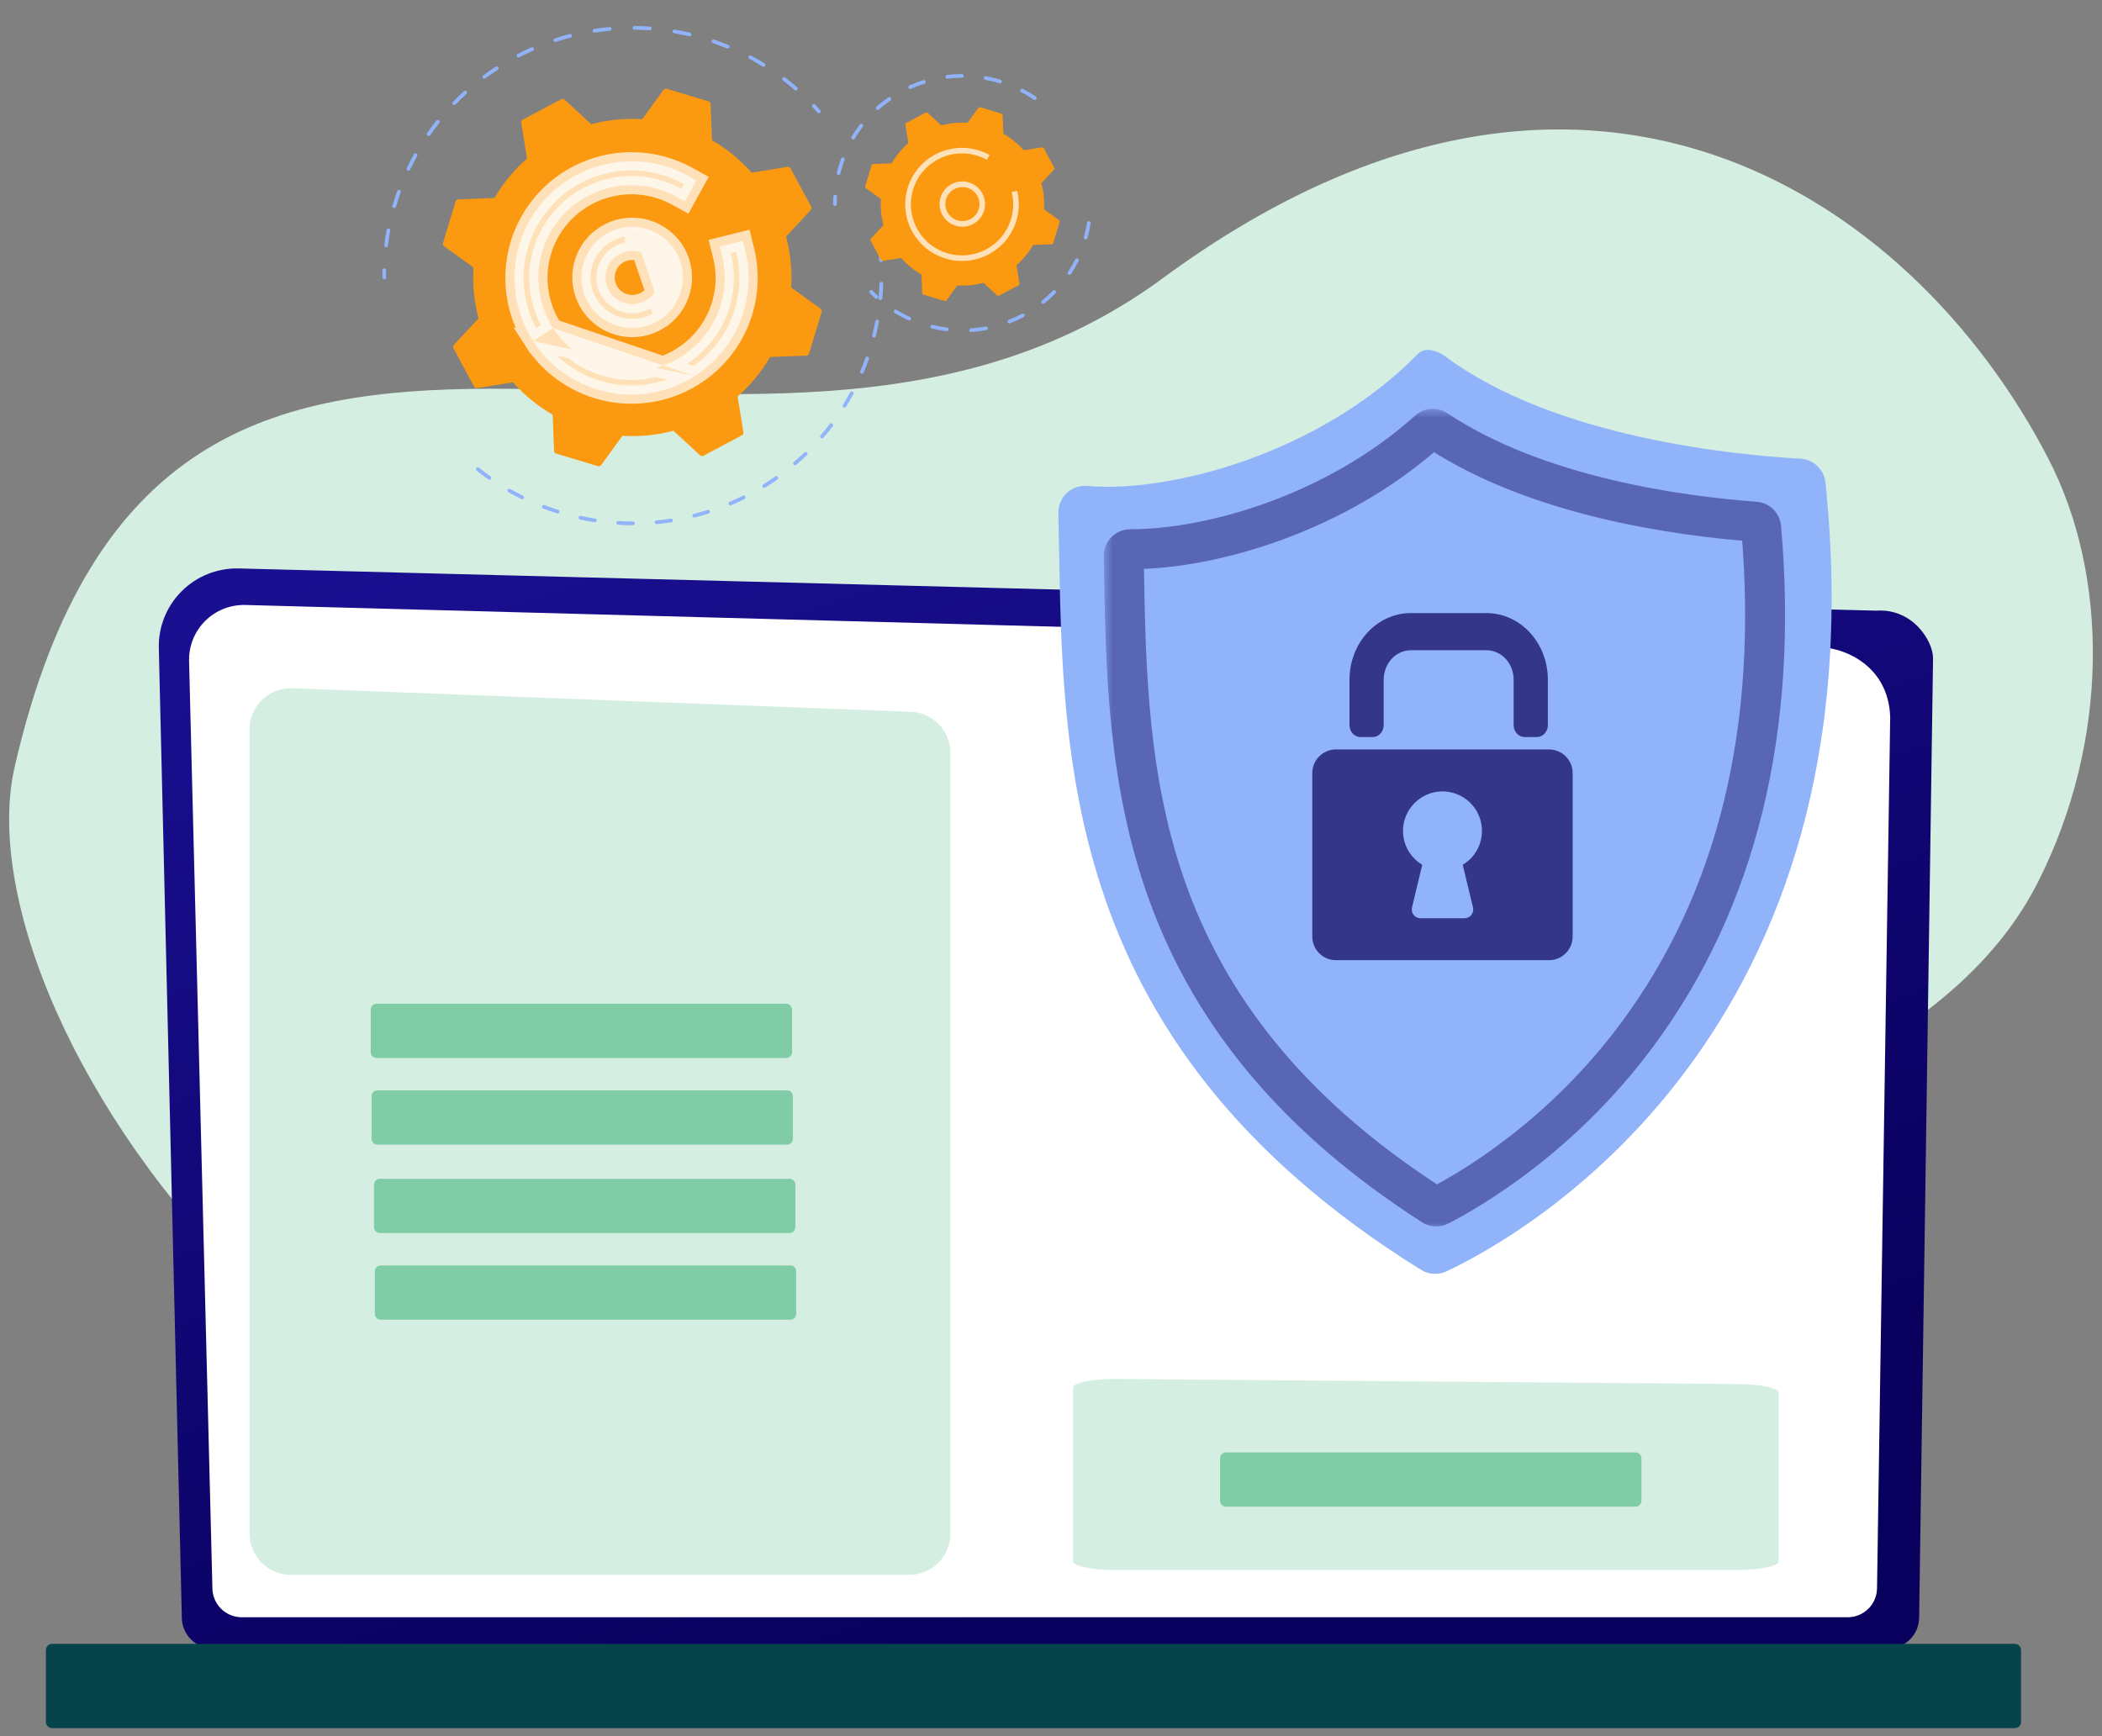
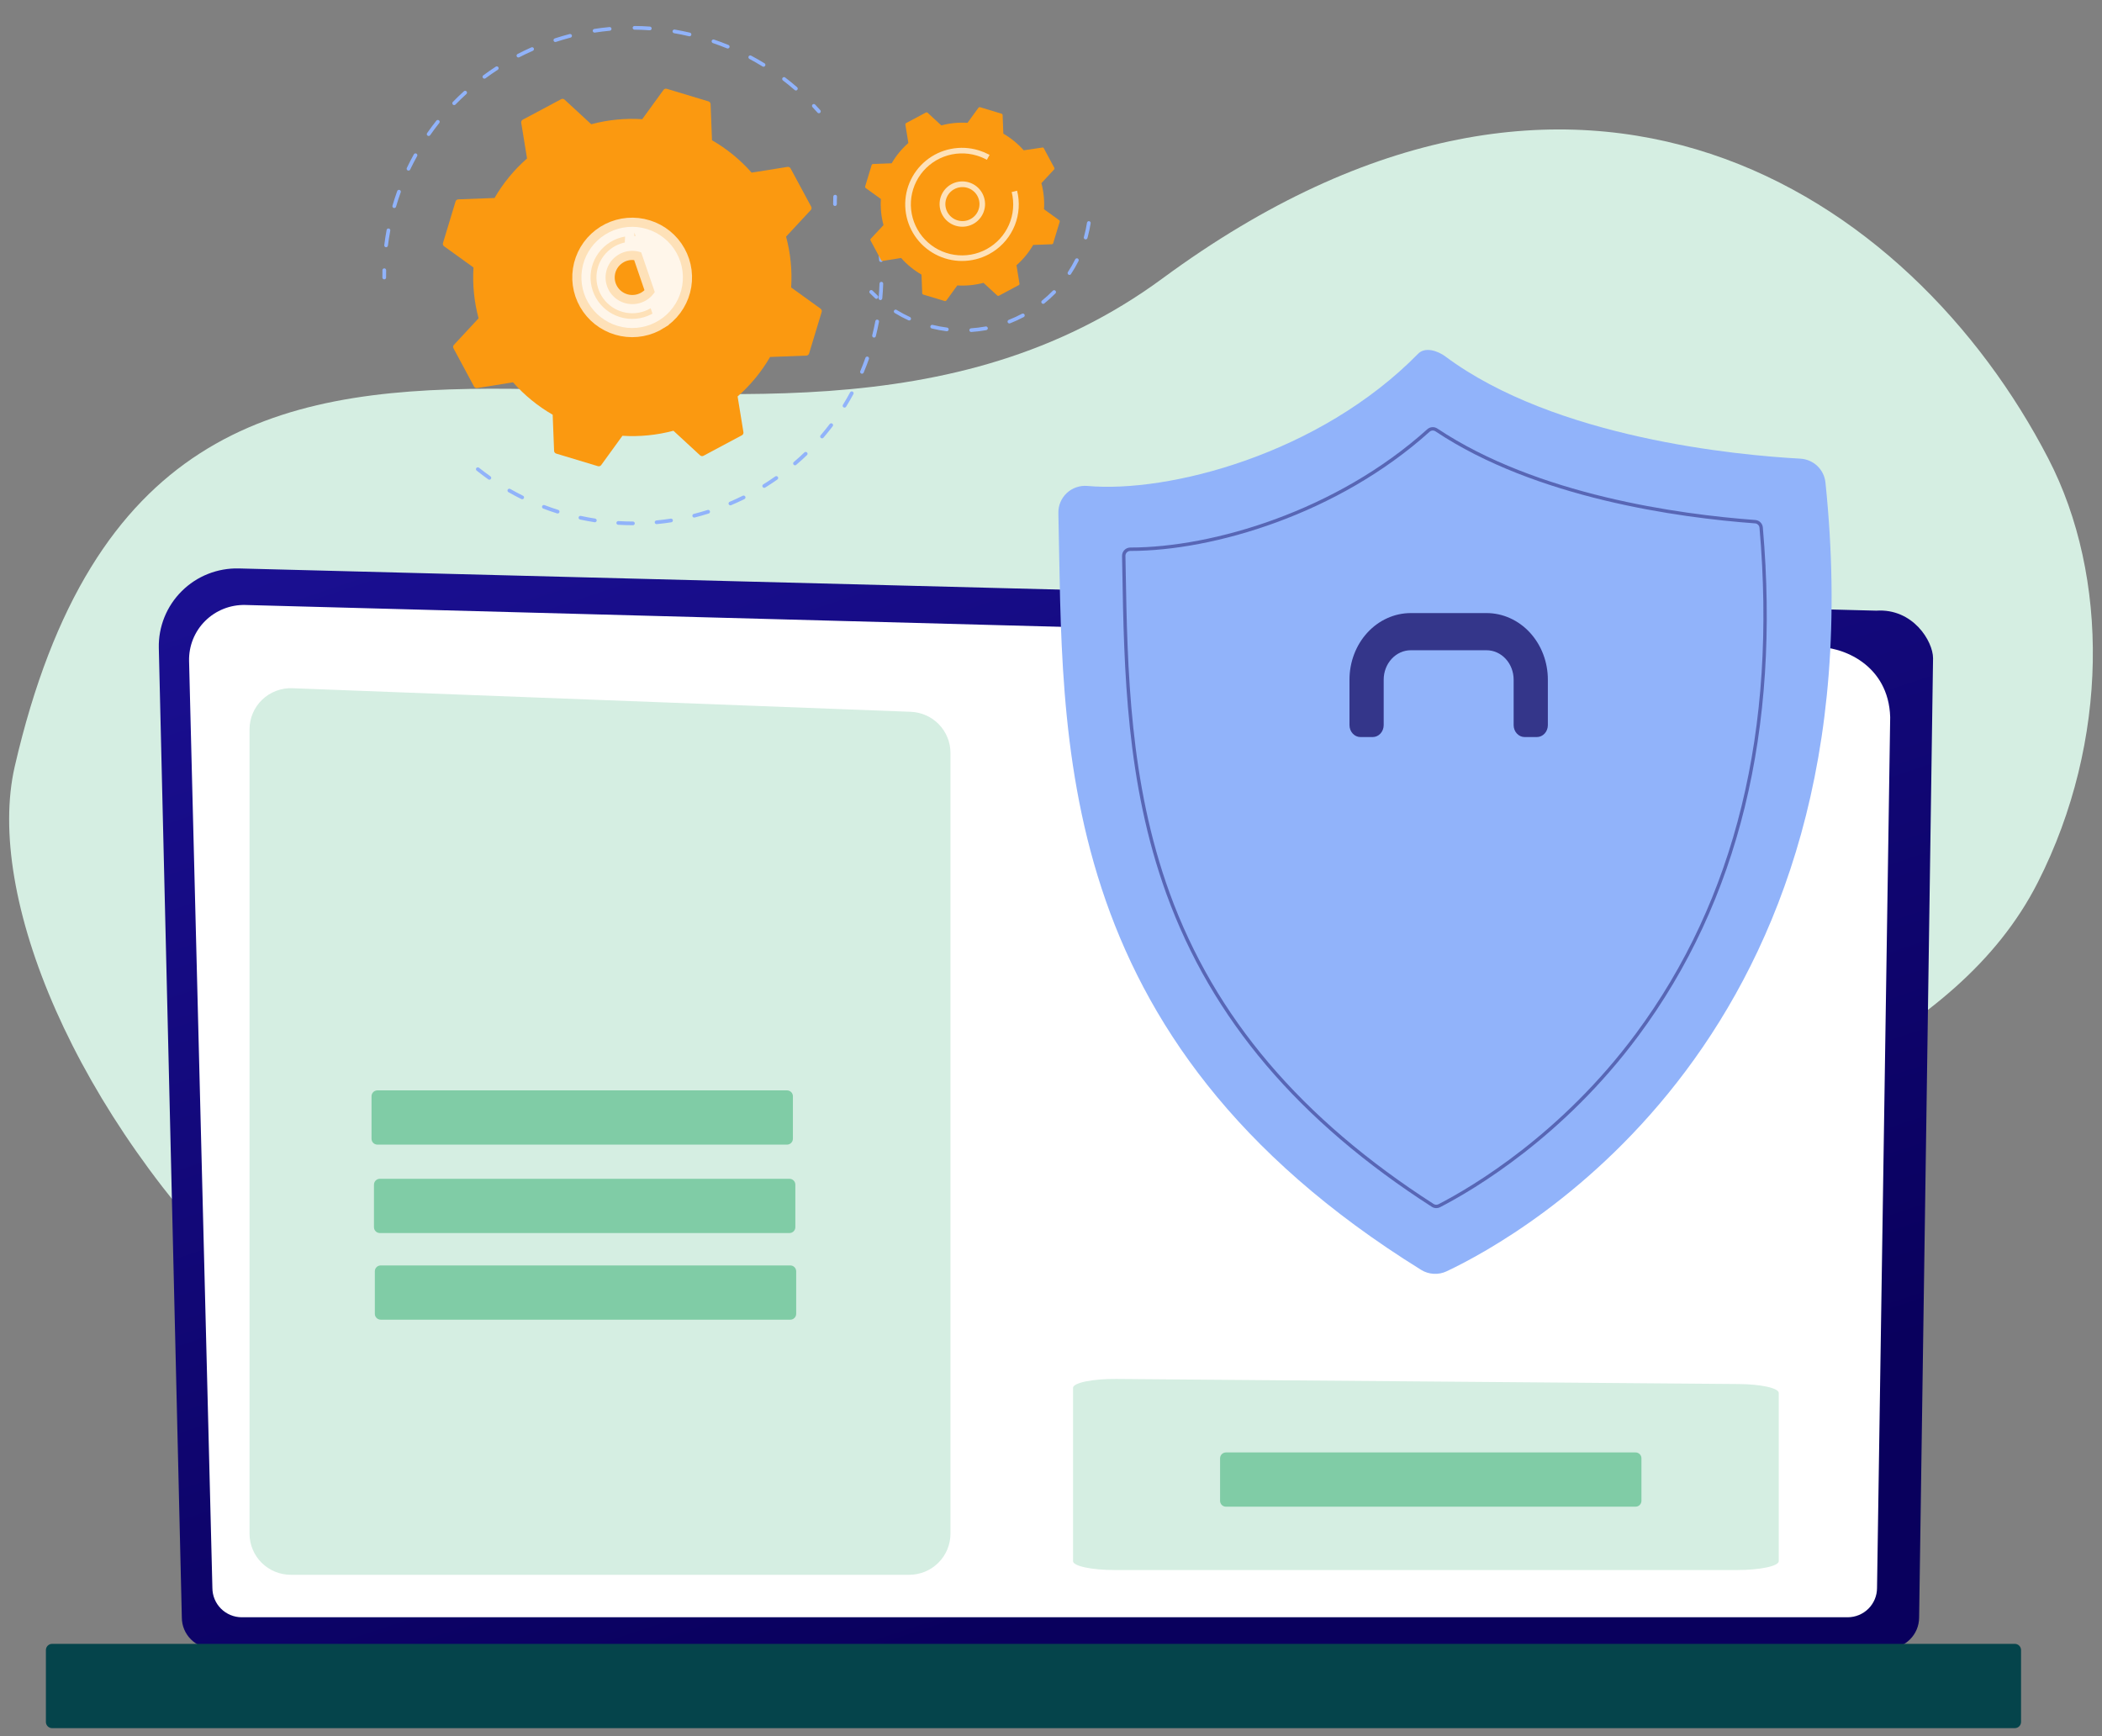
<svg xmlns="http://www.w3.org/2000/svg" width="115" height="95" viewBox="0 0 115 95" fill="none">
  <rect x="0" y="0" width="115" height="95" fill="#808080" stroke="none" />
  <path d="M0.806 41.942C-2.433 56.029 20.342 89.782 56.476 85.034C73.282 82.826 73.369 74.329 87.382 65.543C95.736 60.308 106.969 57.204 111.496 48.267C115.405 40.558 115.398 31.531 112.063 25.092C104.564 10.598 86.448 -1.59 63.604 15.232C40.76 32.055 9.176 5.608 0.806 41.942Z" fill="#D5EEE2" />
  <path d="M9.948 88.515C9.95 88.962 10.129 89.389 10.447 89.705C10.764 90.021 11.194 90.198 11.642 90.2H103.3C103.748 90.198 104.178 90.021 104.495 89.705C104.813 89.389 104.992 88.962 104.995 88.515L105.757 36.018C105.757 35.09 104.66 33.278 102.649 33.414L13.072 31.104C12.493 31.089 11.918 31.191 11.38 31.404C10.842 31.617 10.354 31.937 9.944 32.345C9.534 32.752 9.211 33.238 8.995 33.773C8.78 34.308 8.675 34.881 8.689 35.458L9.948 88.515Z" fill="url(#paint0_linear_1680_283)" />
  <path d="M11.62 86.895C11.622 87.319 11.791 87.724 12.092 88.024C12.392 88.323 12.799 88.492 13.224 88.493H101.088C101.513 88.492 101.92 88.323 102.221 88.024C102.521 87.724 102.691 87.319 102.692 86.895L103.412 39.241C103.327 36.374 100.804 35.343 99.275 35.404L13.424 33.103C13.017 33.093 12.612 33.165 12.234 33.315C11.857 33.465 11.513 33.69 11.225 33.976C10.937 34.262 10.711 34.604 10.559 34.98C10.408 35.357 10.335 35.76 10.344 36.165L11.62 86.895Z" fill="white" />
  <path d="M2.852 94.561L110.23 94.561C110.418 94.561 110.571 94.408 110.571 94.221V90.288C110.571 90.1 110.418 89.948 110.23 89.948L2.852 89.948C2.664 89.948 2.511 90.1 2.511 90.288V94.221C2.511 94.408 2.664 94.561 2.852 94.561Z" fill="#05444B" />
  <path d="M49.74 86.169H15.91C15.614 86.169 15.32 86.111 15.046 85.998C14.772 85.885 14.523 85.719 14.313 85.51C14.103 85.301 13.937 85.053 13.824 84.779C13.71 84.506 13.652 84.214 13.652 83.918V39.907C13.652 39.605 13.713 39.305 13.832 39.026C13.951 38.747 14.125 38.495 14.344 38.285C14.563 38.075 14.822 37.912 15.106 37.804C15.39 37.696 15.693 37.646 15.996 37.658L49.826 38.948C50.41 38.97 50.963 39.217 51.368 39.636C51.773 40.056 52 40.615 52 41.198V83.918C52 84.214 51.941 84.507 51.828 84.78C51.714 85.053 51.548 85.301 51.338 85.51C51.128 85.719 50.879 85.885 50.605 85.998C50.331 86.111 50.037 86.169 49.74 86.169Z" fill="#D5EEE2" />
  <path d="M95.04 85.909H60.98C60.681 85.909 60.386 85.897 60.11 85.872C59.834 85.848 59.583 85.812 59.372 85.767C59.161 85.722 58.994 85.668 58.879 85.61C58.765 85.551 58.706 85.488 58.706 85.424V75.938C58.706 75.873 58.768 75.808 58.888 75.748C59.008 75.688 59.183 75.633 59.403 75.588C59.624 75.543 59.885 75.508 60.17 75.484C60.456 75.461 60.761 75.451 61.067 75.453L95.127 75.731C95.715 75.736 96.271 75.789 96.679 75.879C97.087 75.97 97.315 76.09 97.315 76.216V85.424C97.315 85.488 97.256 85.551 97.142 85.61C97.027 85.669 96.86 85.722 96.648 85.767C96.437 85.812 96.186 85.848 95.91 85.872C95.634 85.897 95.338 85.909 95.04 85.909Z" fill="#D5EEE2" />
-   <path opacity="0.51" d="M43.011 54.923H20.603C20.425 54.923 20.281 55.066 20.281 55.244V57.57C20.281 57.747 20.425 57.891 20.603 57.891H43.011C43.189 57.891 43.333 57.747 43.333 57.57V55.244C43.333 55.066 43.189 54.923 43.011 54.923Z" fill="#2FAB6D" />
  <path opacity="0.51" d="M43.057 59.663H20.648C20.47 59.663 20.326 59.806 20.326 59.983V62.31C20.326 62.487 20.47 62.631 20.648 62.631H43.057C43.235 62.631 43.379 62.487 43.379 62.31V59.983C43.379 59.806 43.235 59.663 43.057 59.663Z" fill="#2FAB6D" />
  <path opacity="0.51" d="M43.191 64.501H20.782C20.605 64.501 20.46 64.645 20.46 64.822V67.149C20.46 67.326 20.605 67.469 20.782 67.469H43.191C43.369 67.469 43.513 67.326 43.513 67.149V64.822C43.513 64.645 43.369 64.501 43.191 64.501Z" fill="#2FAB6D" />
  <path opacity="0.51" d="M89.481 79.474H67.072C66.894 79.474 66.75 79.618 66.75 79.795V82.121C66.75 82.299 66.894 82.442 67.072 82.442H89.481C89.659 82.442 89.803 82.299 89.803 82.121V79.795C89.803 79.618 89.659 79.474 89.481 79.474Z" fill="#2FAB6D" />
  <path opacity="0.51" d="M43.238 69.242H20.829C20.651 69.242 20.507 69.385 20.507 69.562V71.889C20.507 72.066 20.651 72.21 20.829 72.21H43.238C43.415 72.21 43.559 72.066 43.559 71.889V69.562C43.559 69.385 43.415 69.242 43.238 69.242Z" fill="#2FAB6D" />
  <path d="M48.254 14.319C48.239 14.328 48.223 14.334 48.205 14.335C48.179 14.337 48.152 14.328 48.132 14.31C48.112 14.293 48.099 14.268 48.097 14.241C48.089 14.107 48.078 13.974 48.066 13.841C48.065 13.815 48.073 13.789 48.09 13.769C48.108 13.749 48.132 13.737 48.158 13.735C48.184 13.732 48.21 13.74 48.231 13.756C48.251 13.772 48.265 13.796 48.268 13.822C48.281 13.957 48.292 14.093 48.3 14.229C48.301 14.247 48.297 14.264 48.289 14.28C48.281 14.296 48.269 14.309 48.254 14.319Z" fill="#91B3FA" />
  <path d="M42.017 26.581C41.967 26.614 41.916 26.645 41.865 26.677C41.842 26.692 41.814 26.697 41.788 26.691C41.761 26.685 41.738 26.669 41.724 26.646C41.709 26.623 41.704 26.596 41.71 26.57C41.716 26.543 41.732 26.52 41.755 26.506C41.978 26.367 42.201 26.221 42.414 26.07C42.436 26.055 42.463 26.049 42.49 26.054C42.516 26.058 42.54 26.073 42.556 26.095C42.563 26.106 42.569 26.118 42.572 26.131C42.575 26.144 42.575 26.157 42.573 26.17C42.571 26.183 42.566 26.196 42.559 26.207C42.551 26.218 42.542 26.228 42.531 26.236C42.365 26.354 42.191 26.471 42.017 26.581ZM40.734 27.305L40.724 27.311C40.485 27.429 40.241 27.541 39.995 27.645C39.971 27.654 39.944 27.653 39.92 27.643C39.896 27.633 39.877 27.614 39.867 27.59C39.856 27.566 39.856 27.539 39.865 27.515C39.874 27.49 39.892 27.471 39.915 27.459C40.157 27.356 40.396 27.245 40.633 27.129C40.657 27.116 40.685 27.112 40.711 27.12C40.737 27.127 40.759 27.144 40.772 27.167C40.785 27.191 40.789 27.218 40.782 27.244C40.774 27.27 40.757 27.292 40.734 27.305L40.734 27.305ZM43.549 25.445C43.527 25.458 43.501 25.463 43.476 25.458C43.451 25.453 43.428 25.44 43.413 25.419C43.398 25.399 43.391 25.373 43.393 25.348C43.396 25.323 43.408 25.299 43.427 25.282C43.627 25.112 43.823 24.933 44.012 24.753C44.032 24.736 44.057 24.727 44.083 24.728C44.109 24.729 44.134 24.74 44.152 24.759C44.17 24.778 44.18 24.802 44.181 24.828C44.181 24.854 44.171 24.879 44.154 24.898C43.962 25.083 43.762 25.264 43.558 25.437C43.556 25.44 43.554 25.442 43.551 25.445L43.549 25.445ZM38.796 28.087C38.789 28.092 38.781 28.096 38.772 28.099C38.518 28.179 38.259 28.253 38.001 28.318C37.975 28.323 37.948 28.319 37.926 28.305C37.904 28.291 37.888 28.269 37.882 28.244C37.875 28.218 37.879 28.192 37.892 28.169C37.904 28.146 37.925 28.129 37.95 28.122C38.205 28.057 38.46 27.984 38.711 27.905C38.734 27.897 38.76 27.898 38.783 27.908C38.806 27.918 38.824 27.936 38.835 27.958C38.845 27.981 38.847 28.006 38.84 28.03C38.833 28.054 38.817 28.074 38.796 28.087L38.796 28.087ZM45.027 23.971C45.007 23.983 44.982 23.988 44.958 23.985C44.934 23.981 44.912 23.969 44.897 23.951C44.881 23.933 44.872 23.91 44.871 23.885C44.871 23.861 44.88 23.838 44.895 23.819C45.066 23.62 45.233 23.413 45.391 23.205C45.399 23.194 45.409 23.184 45.42 23.177C45.432 23.169 45.445 23.164 45.459 23.162C45.472 23.16 45.486 23.16 45.5 23.163C45.513 23.167 45.526 23.173 45.537 23.181C45.548 23.189 45.557 23.2 45.564 23.212C45.571 23.224 45.575 23.237 45.577 23.251C45.578 23.265 45.577 23.279 45.573 23.292C45.569 23.305 45.562 23.317 45.553 23.328C45.392 23.539 45.223 23.748 45.05 23.951C45.043 23.959 45.035 23.965 45.027 23.971ZM36.766 28.564C36.754 28.572 36.74 28.577 36.727 28.579C36.463 28.62 36.195 28.654 35.93 28.678C35.917 28.68 35.904 28.678 35.891 28.674C35.878 28.67 35.866 28.664 35.856 28.656C35.846 28.647 35.837 28.637 35.831 28.625C35.825 28.613 35.821 28.6 35.819 28.587C35.818 28.574 35.819 28.561 35.823 28.548C35.827 28.535 35.834 28.523 35.842 28.513C35.851 28.503 35.861 28.494 35.873 28.488C35.885 28.482 35.898 28.478 35.911 28.477C36.172 28.452 36.435 28.419 36.696 28.379C36.719 28.375 36.742 28.38 36.763 28.391C36.783 28.403 36.798 28.421 36.807 28.443C36.815 28.465 36.815 28.489 36.808 28.511C36.8 28.533 36.785 28.552 36.766 28.564ZM46.258 22.287C46.238 22.299 46.215 22.305 46.192 22.303C46.169 22.3 46.148 22.29 46.131 22.274C46.115 22.258 46.104 22.237 46.102 22.214C46.099 22.191 46.104 22.168 46.117 22.148C46.254 21.926 46.387 21.696 46.511 21.465C46.525 21.443 46.547 21.426 46.572 21.419C46.597 21.412 46.624 21.415 46.647 21.428C46.67 21.44 46.688 21.461 46.696 21.486C46.704 21.511 46.702 21.538 46.691 21.561C46.564 21.795 46.429 22.029 46.29 22.255C46.282 22.268 46.271 22.279 46.258 22.287ZM34.681 28.723C34.665 28.734 34.646 28.739 34.627 28.739C34.36 28.739 34.09 28.73 33.824 28.715C33.81 28.715 33.797 28.712 33.784 28.706C33.771 28.701 33.76 28.693 33.751 28.683C33.741 28.672 33.734 28.661 33.729 28.648C33.724 28.635 33.722 28.621 33.723 28.607C33.724 28.593 33.728 28.58 33.734 28.568C33.74 28.555 33.749 28.544 33.759 28.536C33.77 28.527 33.782 28.52 33.795 28.516C33.809 28.512 33.822 28.511 33.836 28.512C34.098 28.528 34.364 28.536 34.627 28.537C34.649 28.537 34.67 28.544 34.688 28.557C34.705 28.57 34.718 28.588 34.724 28.61C34.73 28.631 34.73 28.653 34.722 28.674C34.714 28.694 34.7 28.711 34.681 28.723ZM47.213 20.434C47.195 20.446 47.173 20.451 47.152 20.45C47.13 20.448 47.109 20.44 47.093 20.426C47.076 20.412 47.065 20.393 47.059 20.372C47.054 20.352 47.056 20.329 47.065 20.309C47.166 20.068 47.262 19.821 47.349 19.574C47.359 19.549 47.378 19.53 47.402 19.519C47.425 19.509 47.453 19.507 47.477 19.516C47.502 19.525 47.522 19.543 47.534 19.566C47.546 19.589 47.548 19.616 47.541 19.641C47.452 19.892 47.355 20.143 47.252 20.388C47.244 20.407 47.23 20.423 47.213 20.434ZM32.599 28.56C32.578 28.573 32.553 28.579 32.528 28.575C32.265 28.534 32 28.484 31.739 28.428C31.725 28.426 31.712 28.421 31.7 28.413C31.689 28.406 31.679 28.396 31.671 28.385C31.663 28.374 31.658 28.361 31.655 28.347C31.653 28.334 31.653 28.32 31.656 28.307C31.659 28.293 31.664 28.28 31.672 28.269C31.68 28.258 31.691 28.249 31.702 28.241C31.714 28.234 31.727 28.23 31.741 28.228C31.754 28.226 31.768 28.227 31.782 28.23C32.039 28.286 32.3 28.334 32.559 28.375C32.579 28.378 32.598 28.387 32.613 28.401C32.628 28.415 32.639 28.434 32.643 28.454C32.647 28.474 32.645 28.495 32.637 28.514C32.629 28.533 32.616 28.549 32.599 28.56ZM47.873 18.456C47.856 18.467 47.836 18.473 47.815 18.472C47.795 18.471 47.775 18.465 47.759 18.453C47.742 18.441 47.73 18.425 47.723 18.405C47.716 18.387 47.715 18.366 47.719 18.346C47.783 18.092 47.84 17.833 47.889 17.576C47.891 17.562 47.895 17.549 47.902 17.537C47.909 17.526 47.919 17.515 47.93 17.507C47.941 17.499 47.954 17.493 47.968 17.49C47.981 17.487 47.995 17.487 48.009 17.49C48.022 17.492 48.035 17.498 48.047 17.505C48.058 17.513 48.068 17.523 48.075 17.535C48.083 17.546 48.088 17.559 48.09 17.573C48.092 17.587 48.092 17.601 48.088 17.614C48.039 17.875 47.981 18.137 47.916 18.396C47.91 18.421 47.895 18.442 47.873 18.456ZM30.563 28.082C30.551 28.09 30.537 28.095 30.522 28.097C30.507 28.099 30.492 28.098 30.478 28.093C30.224 28.013 29.969 27.924 29.72 27.829C29.707 27.825 29.696 27.817 29.686 27.808C29.676 27.799 29.668 27.788 29.662 27.776C29.656 27.764 29.653 27.75 29.653 27.737C29.652 27.724 29.655 27.71 29.66 27.698C29.664 27.685 29.672 27.673 29.681 27.664C29.69 27.654 29.702 27.646 29.714 27.641C29.726 27.635 29.74 27.633 29.753 27.632C29.767 27.632 29.78 27.635 29.793 27.64C30.038 27.733 30.289 27.821 30.54 27.9C30.552 27.904 30.564 27.911 30.574 27.919C30.585 27.928 30.593 27.938 30.599 27.95C30.605 27.962 30.609 27.975 30.61 27.988C30.611 28.001 30.61 28.015 30.606 28.027C30.598 28.05 30.583 28.069 30.563 28.082ZM48.223 16.403C48.207 16.413 48.189 16.419 48.17 16.419C48.151 16.419 48.132 16.414 48.116 16.404C48.099 16.394 48.086 16.38 48.078 16.363C48.069 16.346 48.066 16.327 48.068 16.308C48.092 16.047 48.108 15.782 48.117 15.519C48.118 15.492 48.13 15.467 48.149 15.449C48.169 15.43 48.195 15.42 48.222 15.421C48.249 15.422 48.274 15.434 48.293 15.453C48.311 15.473 48.321 15.499 48.32 15.526C48.312 15.791 48.295 16.059 48.27 16.325C48.269 16.34 48.264 16.356 48.256 16.369C48.248 16.383 48.237 16.394 48.223 16.403ZM28.625 27.302C28.61 27.311 28.593 27.317 28.575 27.318C28.558 27.319 28.54 27.315 28.524 27.307C28.284 27.188 28.045 27.061 27.816 26.93C27.792 26.917 27.775 26.895 27.768 26.869C27.761 26.843 27.764 26.815 27.778 26.792C27.791 26.769 27.813 26.752 27.839 26.745C27.865 26.738 27.893 26.741 27.916 26.754C28.143 26.884 28.378 27.009 28.614 27.126C28.63 27.134 28.644 27.146 28.653 27.161C28.663 27.176 28.669 27.193 28.67 27.211C28.671 27.229 28.667 27.247 28.659 27.262C28.651 27.279 28.639 27.292 28.624 27.302L28.625 27.302ZM26.829 26.232C26.812 26.243 26.792 26.249 26.772 26.248C26.752 26.248 26.732 26.241 26.715 26.23C26.497 26.076 26.281 25.913 26.074 25.748C26.054 25.731 26.042 25.707 26.039 25.681C26.037 25.655 26.045 25.629 26.061 25.608C26.077 25.588 26.101 25.575 26.127 25.571C26.153 25.568 26.18 25.574 26.201 25.59C26.405 25.753 26.618 25.913 26.833 26.064C26.844 26.072 26.853 26.082 26.86 26.093C26.867 26.104 26.872 26.117 26.874 26.13C26.877 26.143 26.876 26.156 26.873 26.169C26.87 26.182 26.865 26.195 26.857 26.205C26.85 26.216 26.84 26.225 26.829 26.232Z" fill="#91B3FA" />
  <path d="M21.076 15.27C21.06 15.28 21.042 15.286 21.023 15.286C20.996 15.286 20.97 15.275 20.951 15.257C20.931 15.238 20.92 15.212 20.92 15.185C20.919 15.05 20.92 14.913 20.923 14.777C20.925 14.751 20.937 14.727 20.956 14.71C20.975 14.692 21.001 14.683 21.027 14.683C21.053 14.684 21.078 14.694 21.096 14.713C21.114 14.731 21.125 14.756 21.126 14.781C21.123 14.916 21.122 15.05 21.123 15.184C21.124 15.201 21.119 15.218 21.111 15.233C21.103 15.248 21.091 15.261 21.076 15.27Z" fill="#91B3FA" />
  <path d="M43.599 4.935C43.581 4.947 43.559 4.953 43.537 4.951C43.515 4.949 43.494 4.941 43.478 4.926C43.269 4.746 43.053 4.569 42.834 4.402C42.823 4.394 42.814 4.384 42.807 4.372C42.8 4.361 42.796 4.348 42.794 4.335C42.792 4.322 42.793 4.308 42.796 4.295C42.799 4.282 42.805 4.27 42.813 4.259C42.821 4.249 42.831 4.24 42.843 4.233C42.854 4.226 42.867 4.222 42.88 4.22C42.894 4.218 42.907 4.219 42.92 4.222C42.933 4.225 42.945 4.231 42.956 4.239C43.178 4.409 43.398 4.589 43.61 4.772C43.63 4.79 43.642 4.815 43.644 4.841C43.646 4.868 43.637 4.895 43.62 4.915C43.614 4.923 43.607 4.93 43.599 4.935ZM41.828 3.636C41.812 3.646 41.793 3.652 41.774 3.652C41.755 3.652 41.736 3.647 41.719 3.637C41.484 3.492 41.241 3.353 40.998 3.223C40.975 3.21 40.957 3.188 40.949 3.163C40.942 3.137 40.945 3.109 40.958 3.085C40.97 3.062 40.992 3.044 41.018 3.036C41.044 3.029 41.072 3.032 41.096 3.045C41.342 3.176 41.589 3.317 41.828 3.464C41.85 3.478 41.867 3.501 41.873 3.527C41.879 3.554 41.875 3.581 41.86 3.604C41.852 3.617 41.841 3.628 41.828 3.636ZM39.868 2.639C39.855 2.648 39.839 2.654 39.822 2.655C39.806 2.656 39.79 2.654 39.775 2.647C39.52 2.543 39.258 2.445 38.996 2.355C38.972 2.346 38.953 2.327 38.942 2.304C38.931 2.28 38.929 2.253 38.938 2.229C38.946 2.204 38.964 2.184 38.987 2.171C39.01 2.159 39.037 2.157 39.062 2.164C39.328 2.254 39.593 2.354 39.852 2.46C39.869 2.467 39.884 2.479 39.895 2.494C39.907 2.509 39.913 2.526 39.915 2.545C39.917 2.563 39.913 2.582 39.905 2.599C39.897 2.615 39.884 2.629 39.868 2.639ZM21.178 13.512C21.158 13.525 21.135 13.53 21.111 13.527C21.084 13.524 21.06 13.51 21.044 13.489C21.027 13.468 21.02 13.441 21.023 13.414C21.057 13.138 21.1 12.858 21.152 12.583C21.157 12.556 21.172 12.533 21.194 12.518C21.217 12.503 21.244 12.497 21.27 12.502C21.297 12.507 21.32 12.522 21.335 12.544C21.351 12.566 21.357 12.594 21.352 12.62C21.301 12.892 21.259 13.167 21.224 13.439C21.223 13.454 21.218 13.468 21.209 13.48C21.201 13.493 21.191 13.504 21.178 13.512ZM37.777 1.97C37.766 1.977 37.753 1.982 37.739 1.984C37.726 1.987 37.712 1.986 37.699 1.983C37.431 1.92 37.157 1.864 36.884 1.818C36.871 1.816 36.858 1.812 36.846 1.805C36.834 1.798 36.823 1.789 36.815 1.778C36.807 1.767 36.801 1.754 36.798 1.741C36.794 1.727 36.794 1.714 36.796 1.7C36.799 1.686 36.804 1.673 36.811 1.662C36.819 1.65 36.828 1.641 36.84 1.633C36.851 1.625 36.864 1.62 36.878 1.617C36.891 1.615 36.905 1.615 36.919 1.618C37.196 1.666 37.474 1.722 37.745 1.786C37.765 1.79 37.783 1.801 37.796 1.815C37.81 1.83 37.819 1.848 37.823 1.867C37.826 1.887 37.824 1.907 37.815 1.926C37.807 1.944 37.794 1.959 37.777 1.97ZM21.624 11.367C21.607 11.378 21.586 11.384 21.566 11.383C21.545 11.382 21.525 11.375 21.509 11.363C21.492 11.35 21.48 11.333 21.473 11.314C21.467 11.294 21.466 11.273 21.472 11.253C21.55 10.985 21.638 10.716 21.732 10.453C21.741 10.428 21.76 10.408 21.784 10.396C21.808 10.385 21.836 10.383 21.862 10.392C21.887 10.401 21.908 10.42 21.919 10.444C21.931 10.468 21.933 10.496 21.924 10.521C21.831 10.78 21.744 11.047 21.667 11.31C21.66 11.334 21.645 11.354 21.624 11.367ZM35.605 1.641C35.587 1.653 35.565 1.658 35.543 1.657C35.268 1.637 34.989 1.626 34.713 1.624C34.7 1.624 34.686 1.621 34.674 1.616C34.662 1.611 34.651 1.604 34.641 1.594C34.632 1.585 34.624 1.573 34.62 1.561C34.614 1.549 34.612 1.536 34.612 1.522C34.612 1.509 34.615 1.496 34.62 1.484C34.625 1.471 34.633 1.46 34.642 1.451C34.652 1.442 34.663 1.434 34.675 1.429C34.688 1.424 34.701 1.422 34.714 1.422C34.994 1.424 35.278 1.433 35.558 1.454C35.579 1.456 35.599 1.464 35.615 1.478C35.632 1.492 35.643 1.51 35.649 1.531C35.654 1.551 35.653 1.573 35.645 1.593C35.637 1.613 35.623 1.63 35.605 1.641ZM22.403 9.32C22.385 9.332 22.363 9.337 22.341 9.335C22.319 9.334 22.298 9.325 22.282 9.31C22.265 9.296 22.254 9.276 22.249 9.255C22.245 9.233 22.247 9.211 22.257 9.191C22.377 8.939 22.507 8.687 22.643 8.443C22.657 8.419 22.679 8.402 22.705 8.395C22.731 8.388 22.759 8.391 22.782 8.404C22.806 8.418 22.823 8.44 22.831 8.466C22.838 8.492 22.834 8.52 22.821 8.543C22.687 8.784 22.559 9.032 22.44 9.28C22.432 9.297 22.419 9.31 22.403 9.32ZM33.409 1.666C33.395 1.675 33.38 1.68 33.363 1.682C33.089 1.707 32.813 1.742 32.539 1.784C32.513 1.786 32.487 1.779 32.467 1.763C32.446 1.747 32.433 1.724 32.429 1.699C32.425 1.673 32.431 1.647 32.445 1.626C32.46 1.605 32.482 1.59 32.507 1.584C32.784 1.541 33.066 1.506 33.344 1.48C33.367 1.478 33.39 1.484 33.409 1.496C33.428 1.509 33.442 1.527 33.449 1.548C33.457 1.57 33.457 1.593 33.449 1.614C33.442 1.635 33.428 1.654 33.409 1.666ZM23.506 7.425C23.486 7.437 23.462 7.443 23.439 7.44C23.416 7.437 23.394 7.426 23.378 7.409C23.362 7.393 23.352 7.371 23.35 7.347C23.348 7.324 23.354 7.301 23.368 7.282C23.527 7.053 23.696 6.826 23.87 6.606C23.878 6.595 23.889 6.585 23.9 6.578C23.912 6.571 23.925 6.566 23.939 6.564C23.953 6.563 23.966 6.563 23.98 6.567C23.993 6.571 24.006 6.577 24.016 6.585C24.027 6.594 24.036 6.604 24.043 6.617C24.049 6.629 24.053 6.642 24.055 6.656C24.056 6.669 24.054 6.683 24.05 6.696C24.046 6.709 24.039 6.722 24.03 6.732C23.858 6.948 23.692 7.172 23.534 7.398C23.527 7.409 23.517 7.418 23.506 7.425ZM31.245 2.046C31.236 2.051 31.226 2.056 31.216 2.058C30.949 2.128 30.681 2.207 30.419 2.292C30.406 2.297 30.392 2.299 30.379 2.299C30.365 2.298 30.352 2.295 30.339 2.289C30.327 2.283 30.316 2.274 30.307 2.264C30.298 2.254 30.291 2.242 30.287 2.229C30.282 2.216 30.281 2.202 30.282 2.189C30.283 2.175 30.287 2.162 30.294 2.15C30.3 2.138 30.309 2.127 30.319 2.119C30.33 2.11 30.342 2.104 30.355 2.1C30.622 2.013 30.892 1.934 31.165 1.862C31.188 1.857 31.213 1.859 31.234 1.87C31.256 1.88 31.273 1.898 31.283 1.92C31.292 1.942 31.294 1.967 31.287 1.99C31.28 2.013 31.265 2.033 31.245 2.046ZM24.902 5.734C24.881 5.748 24.856 5.753 24.831 5.749C24.807 5.745 24.784 5.732 24.769 5.713C24.753 5.693 24.745 5.669 24.746 5.644C24.747 5.62 24.757 5.596 24.774 5.578C24.969 5.377 25.174 5.18 25.38 4.993C25.39 4.984 25.402 4.977 25.414 4.973C25.427 4.968 25.44 4.966 25.453 4.967C25.466 4.967 25.48 4.971 25.492 4.976C25.504 4.982 25.515 4.99 25.523 5C25.532 5.01 25.539 5.021 25.544 5.033C25.549 5.046 25.55 5.059 25.55 5.072C25.549 5.086 25.546 5.099 25.54 5.111C25.535 5.123 25.527 5.134 25.517 5.143C25.314 5.328 25.113 5.522 24.92 5.719C24.915 5.725 24.909 5.73 24.902 5.734ZM29.172 2.768C29.167 2.771 29.163 2.773 29.158 2.776C28.905 2.887 28.654 3.008 28.408 3.134C28.396 3.14 28.384 3.144 28.37 3.145C28.357 3.146 28.344 3.145 28.331 3.141C28.318 3.137 28.306 3.13 28.296 3.122C28.286 3.113 28.277 3.103 28.271 3.091C28.265 3.079 28.261 3.066 28.26 3.053C28.259 3.04 28.261 3.027 28.265 3.014C28.269 3.001 28.275 2.989 28.284 2.979C28.292 2.969 28.303 2.961 28.315 2.955C28.563 2.826 28.819 2.704 29.075 2.59C29.098 2.582 29.123 2.582 29.146 2.591C29.169 2.599 29.188 2.616 29.2 2.637C29.212 2.658 29.215 2.683 29.21 2.707C29.205 2.731 29.191 2.752 29.172 2.766L29.172 2.768ZM26.554 4.291C26.532 4.304 26.505 4.308 26.48 4.303C26.455 4.297 26.433 4.282 26.418 4.261C26.403 4.24 26.397 4.214 26.401 4.188C26.405 4.163 26.418 4.14 26.438 4.124C26.663 3.958 26.896 3.796 27.131 3.643C27.153 3.631 27.179 3.628 27.204 3.634C27.229 3.641 27.25 3.656 27.264 3.678C27.278 3.699 27.283 3.725 27.279 3.75C27.274 3.776 27.261 3.798 27.24 3.814C27.009 3.964 26.779 4.123 26.558 4.287L26.554 4.291Z" fill="#91B3FA" />
  <path d="M44.856 6.181C44.836 6.194 44.812 6.199 44.788 6.196C44.763 6.192 44.741 6.18 44.725 6.162C44.637 6.062 44.546 5.963 44.454 5.865C44.444 5.856 44.436 5.844 44.431 5.831C44.425 5.819 44.423 5.805 44.423 5.791C44.423 5.778 44.426 5.764 44.431 5.751C44.437 5.739 44.445 5.728 44.455 5.718C44.465 5.709 44.477 5.701 44.49 5.697C44.503 5.692 44.517 5.69 44.53 5.691C44.544 5.692 44.557 5.695 44.57 5.701C44.582 5.708 44.593 5.716 44.602 5.727C44.695 5.826 44.787 5.926 44.878 6.028C44.887 6.038 44.894 6.05 44.898 6.062C44.902 6.075 44.904 6.088 44.903 6.101C44.902 6.115 44.899 6.128 44.893 6.14C44.887 6.152 44.879 6.162 44.869 6.171C44.865 6.175 44.861 6.178 44.856 6.181Z" fill="#91B3FA" />
  <path d="M43.253 9.216C43.237 9.187 43.212 9.162 43.181 9.147C43.151 9.132 43.117 9.127 43.083 9.132L41.121 9.446C40.5 8.742 39.767 8.143 38.953 7.674L38.877 5.697C38.875 5.663 38.863 5.63 38.843 5.604C38.822 5.577 38.793 5.557 38.761 5.547L36.479 4.859C36.447 4.849 36.412 4.849 36.38 4.86C36.347 4.871 36.319 4.892 36.3 4.919L35.137 6.522C34.198 6.462 33.255 6.555 32.346 6.798L30.888 5.452C30.863 5.429 30.831 5.414 30.798 5.41C30.764 5.406 30.73 5.412 30.7 5.428L28.6 6.548C28.57 6.564 28.546 6.589 28.531 6.619C28.516 6.65 28.51 6.684 28.516 6.717L28.834 8.672C28.127 9.291 27.527 10.021 27.056 10.833L25.074 10.908C25.04 10.909 25.007 10.921 24.98 10.941C24.954 10.962 24.934 10.991 24.924 11.023L24.235 13.297C24.225 13.329 24.226 13.364 24.236 13.396C24.247 13.428 24.268 13.456 24.296 13.476L25.904 14.635C25.845 15.571 25.939 16.511 26.183 17.417L24.834 18.87C24.811 18.895 24.796 18.926 24.791 18.959C24.787 18.993 24.794 19.027 24.81 19.057L25.935 21.151C25.951 21.181 25.976 21.205 26.007 21.22C26.037 21.235 26.072 21.24 26.105 21.235L28.067 20.92C28.689 21.624 29.422 22.223 30.237 22.693L30.314 24.67C30.315 24.704 30.327 24.736 30.348 24.763C30.369 24.79 30.397 24.809 30.43 24.819L32.712 25.508C32.744 25.518 32.779 25.517 32.811 25.506C32.843 25.496 32.871 25.475 32.891 25.448L34.053 23.845C34.992 23.905 35.934 23.811 36.843 23.569L38.301 24.915C38.326 24.938 38.357 24.952 38.391 24.957C38.425 24.961 38.459 24.955 38.489 24.939L40.589 23.818C40.619 23.802 40.643 23.777 40.658 23.747C40.673 23.717 40.678 23.682 40.673 23.649L40.354 21.693C41.06 21.074 41.66 20.344 42.131 19.533L44.115 19.458C44.149 19.456 44.181 19.445 44.208 19.424C44.235 19.403 44.255 19.375 44.265 19.342L44.954 17.069C44.964 17.036 44.963 17.002 44.952 16.97C44.941 16.937 44.921 16.91 44.893 16.89L43.284 15.73C43.344 14.794 43.25 13.854 43.006 12.948L44.355 11.496C44.378 11.471 44.393 11.439 44.398 11.406C44.402 11.372 44.396 11.338 44.38 11.308L43.253 9.216Z" fill="#FB9910" />
  <path opacity="0.7" d="M36.083 17.513L36.083 17.512C36.216 17.427 36.342 17.331 36.459 17.225L36.459 17.225C36.987 16.743 37.309 16.076 37.356 15.363C37.403 14.65 37.172 13.947 36.712 13.4C36.252 12.853 35.598 12.505 34.886 12.427C34.175 12.349 33.461 12.548 32.894 12.983C32.326 13.418 31.948 14.054 31.84 14.761C31.732 15.467 31.902 16.187 32.314 16.772C32.726 17.356 33.348 17.759 34.05 17.897C34.752 18.035 35.48 17.897 36.083 17.513ZM34.709 12.729C34.709 12.729 34.709 12.729 34.709 12.729L36.122 16.855C36.288 16.704 36.429 16.531 36.542 16.342C36.724 16.037 36.834 15.691 36.857 15.33C36.868 15.168 36.861 15.005 36.837 14.846C36.776 14.435 36.602 14.045 36.33 13.722C36.263 13.643 36.191 13.569 36.115 13.5C35.761 13.18 35.313 12.976 34.832 12.924C34.788 12.919 34.744 12.916 34.7 12.913L34.709 12.729ZM33.146 14.973C33.194 14.64 33.357 14.334 33.607 14.107L33.607 14.107C33.67 14.05 33.737 13.999 33.807 13.954C34.061 13.792 34.359 13.713 34.66 13.728L34.66 13.728L34.661 13.728C35 13.744 35.323 13.877 35.574 14.102C35.826 14.329 35.991 14.634 36.041 14.967C36.092 15.3 36.025 15.64 35.852 15.93C35.679 16.219 35.411 16.44 35.092 16.554C34.773 16.669 34.425 16.67 34.105 16.557C33.785 16.444 33.516 16.224 33.341 15.935C33.166 15.646 33.097 15.306 33.146 14.973Z" fill="white" stroke="white" />
-   <path opacity="0.7" d="M38.013 20.581L38.012 20.582C37.87 20.672 37.724 20.757 37.575 20.837L37.575 20.837C36.156 21.594 34.503 21.791 32.945 21.388C31.387 20.985 30.038 20.011 29.166 18.661L38.013 20.581ZM38.013 20.581C39.139 19.859 40.011 18.804 40.504 17.562C40.997 16.321 41.087 14.956 40.762 13.66L40.641 13.176L40.156 13.297L39.86 13.371L39.374 13.492L39.496 13.978C39.79 15.146 39.658 16.38 39.124 17.459C38.589 18.539 37.687 19.394 36.578 19.872C35.468 20.35 34.224 20.42 33.067 20.068C31.911 19.717 30.917 18.968 30.264 17.955M38.013 20.581L30.264 17.955M30.264 17.955C30.192 17.842 30.123 17.725 30.058 17.604C29.582 16.719 29.38 15.713 29.478 14.714C29.576 13.715 29.969 12.767 30.607 11.99C31.246 11.213 32.102 10.643 33.067 10.351C34.031 10.059 35.062 10.058 36.027 10.35L36.027 10.35C36.375 10.455 36.711 10.596 37.029 10.771L37.465 11.012L37.707 10.576L37.854 10.31L38.097 9.872L37.659 9.63C37.26 9.41 36.839 9.233 36.403 9.101C35.191 8.735 33.898 8.736 32.686 9.102C31.475 9.469 30.4 10.186 29.597 11.163C28.794 12.139 28.3 13.331 28.178 14.588C28.055 15.845 28.31 17.11 28.908 18.223C28.989 18.373 29.075 18.519 29.166 18.661L30.264 17.955Z" fill="white" stroke="white" />
  <path d="M56.018 17.342L56.011 17.347C55.766 17.477 55.515 17.592 55.257 17.693C55.232 17.702 55.205 17.7 55.181 17.689C55.157 17.678 55.139 17.659 55.129 17.634C55.12 17.61 55.12 17.583 55.13 17.559C55.14 17.535 55.158 17.515 55.182 17.505C55.433 17.407 55.678 17.294 55.915 17.167C55.938 17.156 55.965 17.153 55.99 17.16C56.015 17.168 56.036 17.184 56.049 17.206C56.062 17.229 56.066 17.255 56.06 17.28C56.055 17.305 56.04 17.328 56.018 17.342L56.018 17.342ZM57.126 16.611C57.104 16.625 57.077 16.63 57.052 16.625C57.027 16.62 57.004 16.605 56.989 16.584C56.974 16.564 56.968 16.538 56.971 16.512C56.974 16.487 56.987 16.463 57.007 16.447C57.216 16.278 57.415 16.097 57.603 15.905C57.622 15.888 57.647 15.878 57.673 15.879C57.699 15.879 57.724 15.889 57.742 15.908C57.761 15.926 57.772 15.95 57.773 15.976C57.774 16.002 57.765 16.027 57.748 16.047C57.554 16.244 57.349 16.431 57.134 16.605L57.126 16.611ZM53.996 18.049C53.985 18.056 53.973 18.061 53.96 18.064C53.687 18.114 53.412 18.148 53.136 18.166C53.11 18.166 53.085 18.157 53.066 18.139C53.047 18.121 53.035 18.097 53.033 18.071C53.032 18.046 53.04 18.02 53.057 18C53.073 17.98 53.097 17.967 53.122 17.964C53.391 17.946 53.658 17.913 53.923 17.864C53.946 17.86 53.97 17.864 53.991 17.875C54.011 17.887 54.027 17.905 54.036 17.927C54.045 17.949 54.046 17.973 54.038 17.995C54.031 18.018 54.016 18.037 53.996 18.049ZM58.564 15.028C58.544 15.04 58.521 15.045 58.498 15.043C58.475 15.04 58.454 15.03 58.438 15.013C58.421 14.997 58.411 14.975 58.409 14.952C58.406 14.93 58.412 14.906 58.424 14.887C58.572 14.662 58.705 14.43 58.825 14.189C58.837 14.165 58.858 14.147 58.884 14.139C58.909 14.13 58.937 14.132 58.961 14.144C58.986 14.156 59.004 14.177 59.012 14.203C59.021 14.228 59.019 14.256 59.007 14.28C58.883 14.527 58.745 14.767 58.592 14.998C58.585 15.01 58.575 15.02 58.564 15.028ZM51.855 18.11C51.835 18.122 51.811 18.128 51.788 18.125C51.513 18.09 51.24 18.039 50.971 17.973C50.946 17.965 50.925 17.948 50.912 17.926C50.899 17.903 50.895 17.876 50.901 17.851C50.908 17.826 50.923 17.804 50.945 17.79C50.967 17.776 50.994 17.771 51.02 17.776C51.281 17.84 51.546 17.89 51.813 17.924C51.834 17.926 51.853 17.935 51.868 17.949C51.884 17.963 51.895 17.982 51.899 18.002C51.904 18.022 51.902 18.044 51.894 18.063C51.886 18.082 51.873 18.098 51.855 18.11ZM59.451 13.084C59.439 13.091 59.426 13.097 59.412 13.099C59.398 13.101 59.383 13.1 59.369 13.096C59.356 13.092 59.344 13.086 59.334 13.078C59.323 13.07 59.314 13.06 59.307 13.048C59.3 13.037 59.296 13.024 59.294 13.011C59.293 12.997 59.294 12.984 59.297 12.971L59.319 12.894C59.382 12.66 59.432 12.424 59.469 12.185C59.474 12.159 59.489 12.135 59.51 12.119C59.532 12.104 59.559 12.097 59.586 12.101C59.612 12.106 59.636 12.12 59.652 12.142C59.668 12.163 59.674 12.19 59.67 12.217C59.631 12.463 59.579 12.706 59.515 12.946L59.493 13.026C59.486 13.05 59.471 13.07 59.45 13.084L59.451 13.084ZM49.796 17.52C49.782 17.529 49.766 17.535 49.748 17.536C49.732 17.537 49.715 17.534 49.699 17.527C49.447 17.411 49.202 17.281 48.966 17.136C48.952 17.131 48.939 17.122 48.929 17.112C48.919 17.101 48.911 17.088 48.906 17.074C48.902 17.06 48.9 17.045 48.902 17.03C48.903 17.016 48.908 17.002 48.916 16.989C48.924 16.976 48.934 16.966 48.947 16.957C48.959 16.949 48.973 16.944 48.988 16.942C49.002 16.94 49.017 16.941 49.032 16.945C49.046 16.95 49.059 16.957 49.07 16.967C49.3 17.107 49.538 17.234 49.782 17.346C49.794 17.352 49.805 17.36 49.815 17.369C49.824 17.379 49.831 17.39 49.835 17.403C49.84 17.415 49.842 17.429 49.842 17.442C49.841 17.455 49.838 17.468 49.832 17.48C49.824 17.497 49.811 17.511 49.795 17.521L49.796 17.52Z" fill="#91B3FA" />
  <path d="M48.006 16.336C47.987 16.348 47.965 16.354 47.942 16.352C47.919 16.35 47.898 16.34 47.882 16.325C47.781 16.232 47.682 16.136 47.586 16.038C47.569 16.019 47.56 15.993 47.561 15.967C47.562 15.941 47.573 15.917 47.592 15.899C47.61 15.88 47.635 15.87 47.661 15.87C47.687 15.87 47.713 15.879 47.732 15.897C47.825 15.992 47.921 16.086 48.019 16.175C48.039 16.193 48.051 16.218 48.052 16.245C48.053 16.272 48.043 16.298 48.025 16.318C48.02 16.325 48.013 16.331 48.006 16.336Z" fill="#91B3FA" />
  <path d="M45.736 11.255C45.721 11.265 45.702 11.271 45.683 11.271C45.656 11.271 45.63 11.261 45.611 11.242C45.591 11.223 45.58 11.197 45.58 11.171C45.579 11.034 45.582 10.896 45.589 10.76C45.589 10.746 45.592 10.732 45.597 10.72C45.603 10.707 45.611 10.696 45.621 10.686C45.631 10.677 45.643 10.669 45.656 10.665C45.669 10.66 45.682 10.658 45.696 10.659C45.71 10.659 45.723 10.663 45.736 10.669C45.748 10.675 45.759 10.683 45.768 10.694C45.777 10.704 45.784 10.716 45.788 10.729C45.792 10.742 45.794 10.756 45.792 10.77C45.785 10.902 45.782 11.036 45.784 11.169C45.784 11.186 45.779 11.203 45.771 11.218C45.763 11.233 45.751 11.246 45.736 11.255Z" fill="#91B3FA" />
-   <path d="M56.666 5.454C56.649 5.464 56.629 5.47 56.609 5.47C56.589 5.469 56.57 5.463 56.553 5.452C56.335 5.303 56.108 5.166 55.873 5.044C55.851 5.03 55.834 5.009 55.827 4.984C55.82 4.959 55.823 4.933 55.835 4.91C55.847 4.887 55.867 4.87 55.892 4.861C55.916 4.853 55.943 4.854 55.967 4.864C56.209 4.991 56.443 5.131 56.668 5.285C56.679 5.292 56.688 5.302 56.696 5.313C56.703 5.324 56.708 5.337 56.711 5.35C56.713 5.363 56.713 5.376 56.71 5.389C56.707 5.402 56.702 5.415 56.694 5.426C56.687 5.437 56.677 5.446 56.666 5.454ZM54.765 4.544C54.753 4.552 54.739 4.557 54.724 4.559C54.709 4.561 54.694 4.56 54.68 4.555C54.604 4.532 54.527 4.51 54.449 4.489C54.271 4.441 54.089 4.401 53.909 4.367C53.895 4.365 53.883 4.36 53.872 4.353C53.861 4.345 53.851 4.336 53.843 4.325C53.828 4.303 53.822 4.276 53.827 4.249C53.832 4.223 53.847 4.2 53.869 4.184C53.892 4.169 53.919 4.163 53.945 4.168C54.131 4.202 54.318 4.245 54.501 4.294C54.583 4.315 54.661 4.337 54.74 4.362C54.758 4.367 54.775 4.378 54.787 4.393C54.8 4.408 54.808 4.426 54.81 4.445C54.813 4.464 54.81 4.483 54.802 4.501C54.794 4.518 54.781 4.533 54.764 4.543L54.765 4.544ZM45.934 9.559C45.923 9.566 45.91 9.571 45.896 9.573C45.883 9.576 45.869 9.575 45.855 9.572C45.829 9.565 45.807 9.549 45.793 9.526C45.779 9.503 45.774 9.475 45.781 9.449C45.794 9.394 45.808 9.339 45.823 9.286C45.878 9.079 45.946 8.873 46.018 8.672C46.029 8.648 46.047 8.63 46.071 8.62C46.095 8.609 46.122 8.609 46.146 8.618C46.171 8.626 46.191 8.644 46.202 8.667C46.214 8.69 46.216 8.717 46.209 8.742C46.137 8.937 46.073 9.138 46.019 9.339C46.005 9.392 45.991 9.446 45.978 9.499C45.972 9.524 45.956 9.546 45.934 9.559L45.934 9.559ZM52.679 4.236C52.663 4.246 52.644 4.252 52.625 4.252C52.36 4.254 52.096 4.271 51.833 4.303C51.807 4.303 51.783 4.295 51.763 4.278C51.744 4.261 51.731 4.238 51.729 4.213C51.726 4.187 51.733 4.162 51.748 4.141C51.763 4.121 51.785 4.107 51.81 4.102C52.081 4.069 52.353 4.052 52.625 4.05C52.647 4.051 52.668 4.058 52.685 4.071C52.702 4.084 52.714 4.103 52.72 4.123C52.726 4.144 52.725 4.166 52.718 4.186C52.711 4.206 52.697 4.224 52.679 4.236ZM46.732 7.615C46.713 7.627 46.69 7.633 46.667 7.631C46.644 7.628 46.622 7.618 46.606 7.602C46.589 7.586 46.578 7.565 46.576 7.542C46.573 7.519 46.578 7.496 46.59 7.476C46.731 7.243 46.884 7.018 47.05 6.803C47.068 6.783 47.091 6.771 47.117 6.768C47.143 6.766 47.169 6.773 47.19 6.789C47.21 6.805 47.224 6.828 47.228 6.853C47.232 6.879 47.226 6.905 47.212 6.926C47.05 7.136 46.901 7.354 46.764 7.581C46.757 7.594 46.745 7.606 46.732 7.615ZM50.598 4.567C50.591 4.571 50.583 4.575 50.574 4.578C50.323 4.658 50.076 4.753 49.835 4.862C49.811 4.871 49.784 4.871 49.76 4.862C49.736 4.852 49.716 4.833 49.706 4.809C49.695 4.786 49.693 4.759 49.702 4.734C49.711 4.71 49.728 4.689 49.751 4.677C50 4.565 50.254 4.468 50.514 4.385C50.538 4.378 50.563 4.379 50.585 4.389C50.608 4.399 50.626 4.417 50.636 4.439C50.647 4.461 50.649 4.486 50.642 4.51C50.636 4.533 50.621 4.554 50.6 4.567L50.598 4.567ZM48.078 6C48.056 6.015 48.029 6.021 48.003 6.017C47.977 6.013 47.953 5.999 47.937 5.978C47.922 5.956 47.915 5.93 47.918 5.904C47.922 5.877 47.935 5.854 47.956 5.837C48.16 5.657 48.374 5.488 48.597 5.332C48.608 5.324 48.62 5.317 48.634 5.314C48.647 5.31 48.661 5.31 48.675 5.312C48.688 5.314 48.701 5.319 48.713 5.326C48.725 5.333 48.735 5.343 48.743 5.354C48.751 5.365 48.756 5.378 48.759 5.391C48.762 5.405 48.762 5.419 48.759 5.432C48.757 5.446 48.751 5.459 48.743 5.47C48.735 5.481 48.725 5.491 48.714 5.498C48.497 5.649 48.289 5.813 48.091 5.989C48.087 5.992 48.082 5.995 48.078 5.998L48.078 6Z" fill="#91B3FA" />
-   <path d="M57.102 8.104C57.093 8.088 57.08 8.076 57.065 8.068C57.049 8.061 57.031 8.058 57.014 8.061L56.007 8.224C55.687 7.862 55.311 7.555 54.893 7.314L54.853 6.298C54.853 6.281 54.847 6.264 54.836 6.25C54.825 6.236 54.811 6.226 54.794 6.221L53.622 5.866C53.606 5.861 53.588 5.861 53.571 5.866C53.555 5.872 53.54 5.883 53.53 5.897L52.933 6.72C52.451 6.69 51.967 6.737 51.5 6.862L50.751 6.171C50.738 6.159 50.722 6.151 50.705 6.149C50.688 6.147 50.67 6.15 50.655 6.158L49.576 6.734C49.56 6.742 49.548 6.755 49.54 6.77C49.532 6.786 49.53 6.803 49.533 6.821L49.696 7.825C49.334 8.143 49.025 8.518 48.783 8.935L47.764 8.974C47.747 8.974 47.73 8.98 47.716 8.991C47.702 9.001 47.692 9.016 47.687 9.033L47.333 10.2C47.328 10.217 47.329 10.235 47.335 10.252C47.341 10.268 47.352 10.283 47.366 10.293L48.193 10.888C48.163 11.369 48.211 11.851 48.336 12.317L47.64 13.062C47.628 13.075 47.62 13.091 47.618 13.108C47.616 13.126 47.619 13.143 47.628 13.159L48.206 14.234C48.214 14.249 48.227 14.262 48.243 14.27C48.258 14.277 48.276 14.28 48.293 14.277L49.301 14.116C49.62 14.478 49.996 14.785 50.415 15.026L50.454 16.042C50.455 16.059 50.461 16.076 50.471 16.09C50.482 16.104 50.497 16.114 50.513 16.119L51.685 16.472C51.702 16.477 51.72 16.477 51.736 16.471C51.753 16.466 51.767 16.455 51.777 16.441L52.374 15.618C52.857 15.648 53.341 15.6 53.807 15.476L54.556 16.167C54.569 16.179 54.586 16.186 54.603 16.189C54.62 16.191 54.638 16.188 54.653 16.18L55.732 15.604C55.747 15.596 55.76 15.583 55.767 15.568C55.775 15.552 55.778 15.534 55.775 15.517L55.612 14.513C55.975 14.195 56.283 13.82 56.525 13.403L57.544 13.365C57.562 13.364 57.579 13.358 57.592 13.347C57.606 13.337 57.616 13.322 57.621 13.305L57.975 12.138C57.981 12.121 57.98 12.103 57.975 12.087C57.969 12.07 57.959 12.056 57.944 12.046L57.117 11.45C57.148 10.97 57.099 10.487 56.974 10.022L57.667 9.276C57.679 9.263 57.687 9.247 57.689 9.23C57.691 9.213 57.688 9.195 57.68 9.18L57.102 8.104Z" fill="#FB9910" />
+   <path d="M57.102 8.104C57.093 8.088 57.08 8.076 57.065 8.068L56.007 8.224C55.687 7.862 55.311 7.555 54.893 7.314L54.853 6.298C54.853 6.281 54.847 6.264 54.836 6.25C54.825 6.236 54.811 6.226 54.794 6.221L53.622 5.866C53.606 5.861 53.588 5.861 53.571 5.866C53.555 5.872 53.54 5.883 53.53 5.897L52.933 6.72C52.451 6.69 51.967 6.737 51.5 6.862L50.751 6.171C50.738 6.159 50.722 6.151 50.705 6.149C50.688 6.147 50.67 6.15 50.655 6.158L49.576 6.734C49.56 6.742 49.548 6.755 49.54 6.77C49.532 6.786 49.53 6.803 49.533 6.821L49.696 7.825C49.334 8.143 49.025 8.518 48.783 8.935L47.764 8.974C47.747 8.974 47.73 8.98 47.716 8.991C47.702 9.001 47.692 9.016 47.687 9.033L47.333 10.2C47.328 10.217 47.329 10.235 47.335 10.252C47.341 10.268 47.352 10.283 47.366 10.293L48.193 10.888C48.163 11.369 48.211 11.851 48.336 12.317L47.64 13.062C47.628 13.075 47.62 13.091 47.618 13.108C47.616 13.126 47.619 13.143 47.628 13.159L48.206 14.234C48.214 14.249 48.227 14.262 48.243 14.27C48.258 14.277 48.276 14.28 48.293 14.277L49.301 14.116C49.62 14.478 49.996 14.785 50.415 15.026L50.454 16.042C50.455 16.059 50.461 16.076 50.471 16.09C50.482 16.104 50.497 16.114 50.513 16.119L51.685 16.472C51.702 16.477 51.72 16.477 51.736 16.471C51.753 16.466 51.767 16.455 51.777 16.441L52.374 15.618C52.857 15.648 53.341 15.6 53.807 15.476L54.556 16.167C54.569 16.179 54.586 16.186 54.603 16.189C54.62 16.191 54.638 16.188 54.653 16.18L55.732 15.604C55.747 15.596 55.76 15.583 55.767 15.568C55.775 15.552 55.778 15.534 55.775 15.517L55.612 14.513C55.975 14.195 56.283 13.82 56.525 13.403L57.544 13.365C57.562 13.364 57.579 13.358 57.592 13.347C57.606 13.337 57.616 13.322 57.621 13.305L57.975 12.138C57.981 12.121 57.98 12.103 57.975 12.087C57.969 12.07 57.959 12.056 57.944 12.046L57.117 11.45C57.148 10.97 57.099 10.487 56.974 10.022L57.667 9.276C57.679 9.263 57.687 9.247 57.689 9.23C57.691 9.213 57.688 9.195 57.68 9.18L57.102 8.104Z" fill="#FB9910" />
  <path opacity="0.7" d="M53.32 12.211C53.05 12.383 52.723 12.445 52.408 12.383C52.094 12.322 51.815 12.141 51.63 11.879C51.446 11.618 51.37 11.295 51.418 10.979C51.466 10.663 51.635 10.378 51.889 10.183C52.144 9.988 52.464 9.899 52.782 9.933C53.102 9.968 53.395 10.124 53.601 10.369C53.807 10.614 53.911 10.929 53.89 11.248C53.869 11.567 53.725 11.866 53.488 12.082C53.436 12.129 53.38 12.173 53.32 12.211ZM52.151 10.384C51.963 10.503 51.825 10.686 51.761 10.898C51.696 11.111 51.711 11.339 51.8 11.543C51.891 11.746 52.051 11.91 52.252 12.006C52.453 12.102 52.681 12.123 52.897 12.066C53.112 12.008 53.299 11.876 53.425 11.692C53.55 11.509 53.606 11.287 53.582 11.066C53.557 10.845 53.455 10.64 53.292 10.489C53.129 10.337 52.917 10.248 52.695 10.238C52.503 10.229 52.312 10.28 52.151 10.383L52.151 10.384Z" fill="white" />
  <path opacity="0.7" d="M54.311 13.788C54.243 13.832 54.172 13.874 54.099 13.913C53.649 14.153 53.146 14.279 52.635 14.28C52.124 14.28 51.621 14.155 51.17 13.915C50.719 13.676 50.334 13.329 50.05 12.906C49.765 12.482 49.59 11.996 49.539 11.489C49.489 10.982 49.564 10.471 49.759 10C49.954 9.53 50.263 9.114 50.657 8.791C51.052 8.468 51.521 8.247 52.022 8.148C52.523 8.048 53.041 8.073 53.53 8.221L53.571 8.234C53.75 8.29 53.924 8.362 54.09 8.449L54.097 8.453L54.11 8.46L54.117 8.464L54.139 8.476L53.991 8.744C53.817 8.648 53.633 8.571 53.442 8.513C52.85 8.335 52.216 8.356 51.638 8.575C51.06 8.794 50.571 9.197 50.248 9.721C49.924 10.246 49.783 10.863 49.848 11.476C49.913 12.088 50.18 12.662 50.606 13.109C51.033 13.555 51.596 13.848 52.207 13.942C52.818 14.036 53.442 13.926 53.984 13.629C54.525 13.332 54.953 12.865 55.2 12.301C55.447 11.736 55.499 11.105 55.349 10.508L55.645 10.434C55.802 11.062 55.759 11.724 55.52 12.326C55.28 12.928 54.858 13.44 54.311 13.79L54.311 13.788Z" fill="white" />
  <path d="M58.364 26.977C58.514 26.837 58.693 26.73 58.887 26.664C59.081 26.597 59.288 26.572 59.492 26.59C63.922 26.988 72.187 24.861 77.589 19.352C77.964 18.97 78.649 19.186 79.078 19.506C85.085 23.981 95.044 24.908 98.501 25.097C98.847 25.117 99.175 25.259 99.426 25.497C99.677 25.736 99.834 26.056 99.87 26.4C103.014 56.662 83.244 67.627 79.144 69.563C78.923 69.667 78.679 69.714 78.435 69.7C78.191 69.686 77.954 69.612 77.747 69.483C57.31 56.796 58.185 40.297 57.903 28.074C57.898 27.869 57.937 27.666 58.016 27.477C58.096 27.288 58.215 27.118 58.364 26.977Z" fill="#91B3FA" />
  <path d="M84.081 40.33H83.412C83.253 40.33 83.1 40.261 82.987 40.138C82.874 40.016 82.811 39.849 82.811 39.676V37.191C82.811 36.764 82.655 36.354 82.377 36.052C82.099 35.75 81.722 35.58 81.329 35.58H77.184C76.79 35.58 76.413 35.75 76.136 36.052C75.858 36.354 75.701 36.764 75.701 37.191V39.676C75.701 39.849 75.638 40.016 75.525 40.138C75.412 40.261 75.26 40.33 75.1 40.33H74.431C74.271 40.33 74.118 40.261 74.006 40.138C73.893 40.016 73.83 39.849 73.83 39.676V37.191C73.83 36.712 73.916 36.238 74.085 35.796C74.253 35.354 74.5 34.952 74.812 34.614C75.123 34.275 75.493 34.007 75.9 33.824C76.307 33.641 76.743 33.546 77.183 33.546H81.329C81.769 33.546 82.206 33.641 82.612 33.824C83.019 34.007 83.389 34.275 83.701 34.614C84.012 34.952 84.259 35.354 84.428 35.796C84.596 36.238 84.683 36.712 84.683 37.191V39.676C84.683 39.849 84.62 40.016 84.507 40.138C84.394 40.261 84.241 40.33 84.081 40.33Z" fill="#34368A" />
-   <path d="M84.748 41.008H73.088C72.919 41.008 72.75 41.041 72.593 41.106C72.436 41.171 72.294 41.267 72.174 41.387C72.054 41.507 71.958 41.649 71.893 41.806C71.828 41.963 71.795 42.131 71.795 42.301V51.246C71.795 51.416 71.828 51.584 71.893 51.741C71.958 51.898 72.054 52.041 72.174 52.161C72.294 52.281 72.436 52.376 72.593 52.441C72.75 52.506 72.919 52.539 73.088 52.539H84.746C85.089 52.539 85.418 52.403 85.661 52.161C85.904 51.918 86.04 51.589 86.04 51.246V42.301C86.04 41.958 85.904 41.63 85.661 41.387C85.419 41.145 85.09 41.008 84.748 41.008ZM80.587 49.653C80.603 49.724 80.604 49.797 80.589 49.868C80.573 49.939 80.542 50.005 80.497 50.062C80.452 50.119 80.395 50.165 80.33 50.196C80.264 50.228 80.193 50.244 80.121 50.244H77.716C77.644 50.244 77.573 50.228 77.507 50.196C77.442 50.165 77.385 50.119 77.34 50.062C77.295 50.005 77.264 49.938 77.248 49.868C77.233 49.797 77.234 49.724 77.251 49.653L77.811 47.319C77.473 47.117 77.197 46.827 77.011 46.48C76.826 46.132 76.74 45.741 76.761 45.347C76.818 44.263 77.697 43.376 78.78 43.308C79.264 43.278 79.744 43.41 80.143 43.685C80.543 43.96 80.838 44.361 80.981 44.824C81.125 45.287 81.109 45.785 80.935 46.238C80.762 46.691 80.441 47.072 80.025 47.32L80.587 49.653Z" fill="#34368A" />
  <g opacity="0.61">
    <mask id="path-30-outside-1_1680_283" maskUnits="userSpaceOnUse" x="60.387" y="22.372" width="38" height="45" fill="black">
      <rect fill="white" x="60.387" y="22.372" width="38" height="45" />
      <path d="M78.579 66.106C78.493 66.106 78.409 66.082 78.336 66.035C71.052 61.356 66.303 55.763 63.821 48.936C61.605 42.838 61.495 36.629 61.4 31.15L61.387 30.42C61.386 30.36 61.397 30.3 61.419 30.245C61.441 30.189 61.474 30.139 61.516 30.096C61.557 30.053 61.608 30.018 61.663 29.995C61.719 29.971 61.779 29.959 61.839 29.959C66.35 29.959 73.121 27.958 78.087 23.487C78.161 23.42 78.255 23.38 78.355 23.373C78.454 23.366 78.553 23.392 78.636 23.447C84.093 27.086 91.877 28.145 96.031 28.453C96.138 28.46 96.238 28.506 96.314 28.581C96.39 28.657 96.437 28.757 96.445 28.864C97.411 39.932 95.12 49.291 89.635 56.681C85.539 62.201 80.682 65.076 78.784 66.057C78.721 66.09 78.651 66.106 78.579 66.106ZM78.7 65.892C80.587 64.917 85.415 62.058 89.488 56.57C94.944 49.218 97.223 39.902 96.262 28.881C96.257 28.817 96.229 28.758 96.184 28.714C96.139 28.669 96.08 28.642 96.017 28.638C91.845 28.329 84.026 27.264 78.534 23.603C78.485 23.57 78.427 23.555 78.368 23.559C78.31 23.563 78.254 23.587 78.211 23.627C73.208 28.13 66.385 30.146 61.843 30.146C61.807 30.146 61.771 30.152 61.737 30.166C61.703 30.18 61.673 30.201 61.648 30.227C61.623 30.251 61.604 30.281 61.591 30.314C61.578 30.346 61.572 30.381 61.573 30.416L61.586 31.147C61.681 36.611 61.789 42.803 63.995 48.872C66.463 55.66 71.187 61.223 78.436 65.88C78.475 65.905 78.52 65.919 78.566 65.921C78.613 65.923 78.659 65.913 78.7 65.892Z" />
    </mask>
    <path d="M78.579 66.106C78.493 66.106 78.409 66.082 78.336 66.035C71.052 61.356 66.303 55.763 63.821 48.936C61.605 42.838 61.495 36.629 61.4 31.15L61.387 30.42C61.386 30.36 61.397 30.3 61.419 30.245C61.441 30.189 61.474 30.139 61.516 30.096C61.557 30.053 61.608 30.018 61.663 29.995C61.719 29.971 61.779 29.959 61.839 29.959C66.35 29.959 73.121 27.958 78.087 23.487C78.161 23.42 78.255 23.38 78.355 23.373C78.454 23.366 78.553 23.392 78.636 23.447C84.093 27.086 91.877 28.145 96.031 28.453C96.138 28.46 96.238 28.506 96.314 28.581C96.39 28.657 96.437 28.757 96.445 28.864C97.411 39.932 95.12 49.291 89.635 56.681C85.539 62.201 80.682 65.076 78.784 66.057C78.721 66.09 78.651 66.106 78.579 66.106ZM78.7 65.892C80.587 64.917 85.415 62.058 89.488 56.57C94.944 49.218 97.223 39.902 96.262 28.881C96.257 28.817 96.229 28.758 96.184 28.714C96.139 28.669 96.08 28.642 96.017 28.638C91.845 28.329 84.026 27.264 78.534 23.603C78.485 23.57 78.427 23.555 78.368 23.559C78.31 23.563 78.254 23.587 78.211 23.627C73.208 28.13 66.385 30.146 61.843 30.146C61.807 30.146 61.771 30.152 61.737 30.166C61.703 30.18 61.673 30.201 61.648 30.227C61.623 30.251 61.604 30.281 61.591 30.314C61.578 30.346 61.572 30.381 61.573 30.416L61.586 31.147C61.681 36.611 61.789 42.803 63.995 48.872C66.463 55.66 71.187 61.223 78.436 65.88C78.475 65.905 78.52 65.919 78.566 65.921C78.613 65.923 78.659 65.913 78.7 65.892Z" fill="#34368A" />
-     <path d="M78.255 66.12L78.298 66.203L79.187 65.746L79.144 65.663L78.255 66.12ZM78.579 66.106L78.58 65.106L78.579 65.106L78.579 66.106ZM78.336 66.035L77.795 66.876L77.796 66.877L78.336 66.035ZM63.821 48.936L64.761 48.594L64.761 48.594L63.821 48.936ZM61.4 31.15L62.4 31.133L62.4 31.133L61.4 31.15ZM61.387 30.42L62.387 30.402L62.387 30.398L61.387 30.42ZM61.516 30.096L62.229 30.797L62.233 30.792L61.516 30.096ZM61.839 29.959L61.837 30.959H61.839V29.959ZM78.087 23.487L77.418 22.743L77.418 22.744L78.087 23.487ZM78.636 23.447L78.081 24.279L78.082 24.279L78.636 23.447ZM96.031 28.453L95.957 29.45L95.96 29.45L96.031 28.453ZM96.445 28.864L95.449 28.947L95.449 28.951L96.445 28.864ZM89.635 56.681L90.439 57.277L90.439 57.277L89.635 56.681ZM78.784 66.057L79.242 66.946L79.243 66.945L78.784 66.057ZM78.7 65.892L78.241 65.003L78.241 65.003L78.7 65.892ZM89.488 56.57L90.291 57.166L90.291 57.166L89.488 56.57ZM96.262 28.881L95.265 28.962L95.265 28.968L96.262 28.881ZM96.017 28.638L95.944 29.635L95.947 29.636L96.017 28.638ZM78.534 23.603L77.978 24.434L77.98 24.435L78.534 23.603ZM78.211 23.627L78.88 24.37L78.881 24.368L78.211 23.627ZM61.843 30.146L61.827 31.146L61.835 31.146H61.843V30.146ZM61.648 30.227L62.36 30.928L62.362 30.927L61.648 30.227ZM61.573 30.416L62.572 30.399L62.572 30.393L61.573 30.416ZM61.586 31.147L62.585 31.129L62.585 31.129L61.586 31.147ZM63.995 48.872L63.056 49.214L63.056 49.214L63.995 48.872ZM78.436 65.88L77.895 66.721L77.9 66.725L78.436 65.88ZM78.579 65.106C78.684 65.106 78.787 65.137 78.875 65.193L77.796 66.877C78.03 67.027 78.302 67.107 78.58 67.106L78.579 65.106ZM78.876 65.194C71.74 60.61 67.154 55.178 64.761 48.594L62.881 49.277C65.451 56.348 70.364 62.103 77.795 66.876L78.876 65.194ZM64.761 48.594C62.61 42.676 62.495 36.63 62.4 31.133L60.4 31.168C60.495 36.627 60.599 43 62.881 49.277L64.761 48.594ZM62.4 31.133L62.387 30.402L60.388 30.438L60.4 31.168L62.4 31.133ZM62.387 30.398C62.389 30.471 62.376 30.544 62.349 30.613L60.489 29.877C60.418 30.057 60.383 30.249 60.388 30.442L62.387 30.398ZM62.349 30.613C62.321 30.681 62.281 30.744 62.229 30.797L60.802 29.395C60.666 29.533 60.56 29.697 60.489 29.877L62.349 30.613ZM62.233 30.792C62.182 30.845 62.121 30.887 62.053 30.916L61.274 29.074C61.095 29.149 60.933 29.26 60.798 29.4L62.233 30.792ZM62.053 30.916C61.984 30.945 61.911 30.96 61.837 30.959L61.841 28.959C61.646 28.959 61.453 28.998 61.274 29.074L62.053 30.916ZM61.839 30.959C66.577 30.959 73.592 28.88 78.756 24.23L77.418 22.744C72.65 27.037 66.123 28.959 61.839 28.959V30.959ZM78.756 24.23C78.665 24.312 78.549 24.361 78.427 24.37L78.283 22.375C77.962 22.398 77.657 22.528 77.418 22.743L78.756 24.23ZM78.427 24.37C78.304 24.379 78.183 24.347 78.081 24.279L79.192 22.616C78.924 22.437 78.605 22.352 78.283 22.375L78.427 24.37ZM78.082 24.279C83.771 28.073 91.784 29.141 95.957 29.45L96.105 27.455C91.969 27.149 84.416 26.099 79.191 22.615L78.082 24.279ZM95.96 29.45C95.827 29.441 95.703 29.384 95.609 29.291L97.019 27.872C96.773 27.628 96.448 27.48 96.102 27.455L95.96 29.45ZM95.609 29.291C95.516 29.198 95.46 29.076 95.449 28.947L97.442 28.782C97.414 28.439 97.264 28.116 97.019 27.872L95.609 29.291ZM95.449 28.951C96.398 39.828 94.142 48.93 88.832 56.086L90.439 57.277C96.097 49.652 98.424 40.036 97.442 28.778L95.449 28.951ZM88.832 56.085C84.859 61.44 80.144 64.229 78.325 65.168L79.243 66.945C81.221 65.924 86.22 62.961 90.439 57.277L88.832 56.085ZM78.327 65.168C78.405 65.127 78.492 65.106 78.58 65.106L78.579 67.106C78.81 67.107 79.037 67.052 79.242 66.946L78.327 65.168ZM79.159 66.78C81.125 65.765 86.096 62.819 90.291 57.166L88.685 55.974C84.734 61.298 80.048 64.07 78.241 65.003L79.159 66.78ZM90.291 57.166C95.922 49.578 98.236 40.005 97.258 28.794L95.265 28.968C96.21 39.798 93.966 48.857 88.685 55.974L90.291 57.166ZM97.258 28.799C97.234 28.5 97.103 28.217 96.889 28.005L95.479 29.423C95.355 29.299 95.279 29.136 95.265 28.962L97.258 28.799ZM96.889 28.005C96.675 27.791 96.391 27.662 96.088 27.64L95.947 29.636C95.77 29.623 95.604 29.547 95.479 29.423L96.889 28.005ZM96.091 27.641C91.938 27.333 84.349 26.277 79.089 22.771L77.98 24.435C83.704 28.251 91.752 29.325 95.944 29.635L96.091 27.641ZM79.091 22.772C78.857 22.616 78.577 22.541 78.296 22.562L78.441 24.556C78.277 24.568 78.114 24.525 77.978 24.434L79.091 22.772ZM78.296 22.562C78.014 22.582 77.749 22.696 77.54 22.885L78.881 24.368C78.76 24.478 78.605 24.544 78.441 24.556L78.296 22.562ZM77.542 22.883C72.737 27.209 66.158 29.146 61.843 29.146V31.146C66.612 31.146 73.679 29.052 78.88 24.37L77.542 22.883ZM61.859 29.146C61.687 29.144 61.516 29.176 61.357 29.241L62.117 31.091C62.025 31.129 61.926 31.148 61.827 31.146L61.859 29.146ZM61.357 29.241C61.198 29.307 61.054 29.404 60.934 29.526L62.362 30.927C62.293 30.997 62.209 31.053 62.117 31.091L61.357 29.241ZM60.935 29.525C60.816 29.645 60.723 29.789 60.661 29.946L62.521 30.682C62.484 30.773 62.43 30.857 62.36 30.928L60.935 29.525ZM60.661 29.946C60.599 30.103 60.569 30.271 60.573 30.44L62.572 30.393C62.575 30.492 62.557 30.59 62.521 30.682L60.661 29.946ZM60.573 30.434L60.586 31.165L62.585 31.129L62.572 30.399L60.573 30.434ZM60.586 31.164C60.681 36.609 60.784 42.965 63.056 49.214L64.935 48.53C62.795 42.642 62.681 36.613 62.585 31.129L60.586 31.164ZM63.056 49.214C65.612 56.245 70.499 61.969 77.895 66.721L78.976 65.039C71.875 60.476 67.315 55.075 64.935 48.53L63.056 49.214ZM77.9 66.725C78.087 66.843 78.301 66.91 78.522 66.92L78.61 64.922C78.739 64.928 78.863 64.967 78.971 65.035L77.9 66.725ZM78.522 66.92C78.743 66.93 78.963 66.881 79.159 66.78L78.241 65.003C78.354 64.945 78.482 64.916 78.61 64.922L78.522 66.92Z" fill="#34368A" mask="url(#path-30-outside-1_1680_283)" />
  </g>
  <defs>
    <linearGradient id="paint0_linear_1680_283" x1="65.842" y1="86.166" x2="44.325" y2="21.398" gradientUnits="userSpaceOnUse">
      <stop stop-color="#09005D" />
      <stop offset="1" stop-color="#1A0F91" />
    </linearGradient>
  </defs>
</svg>